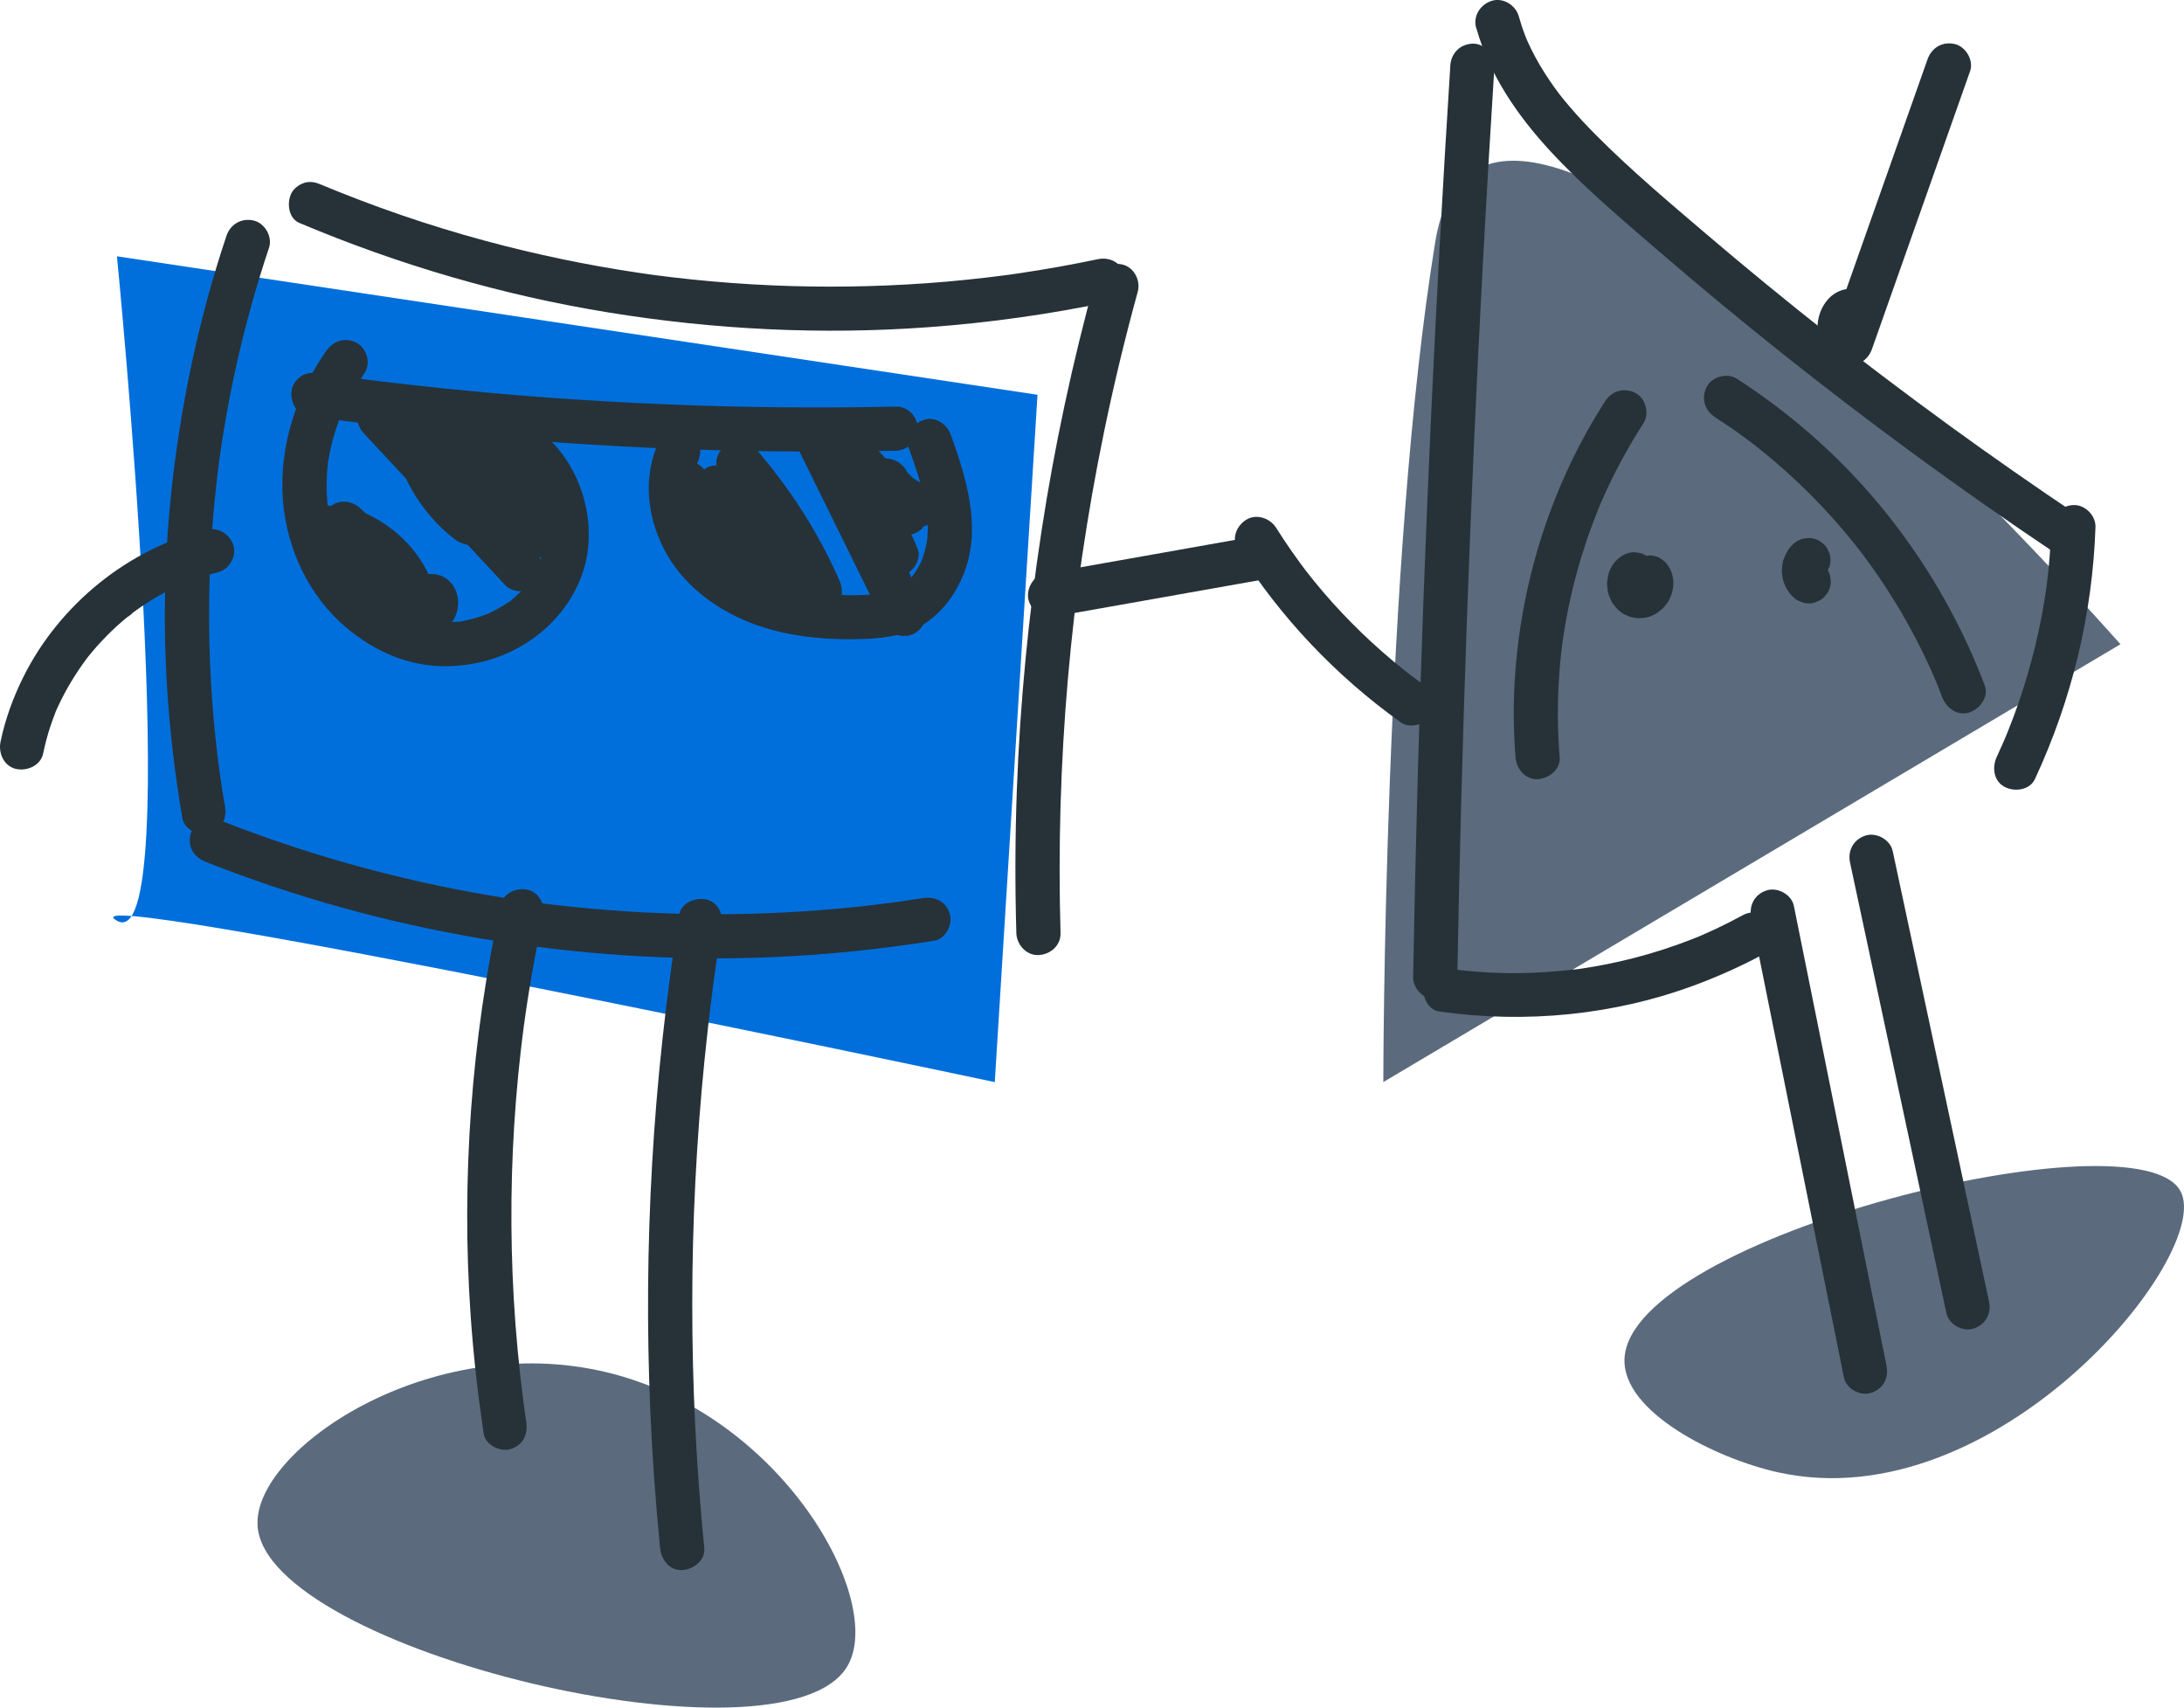
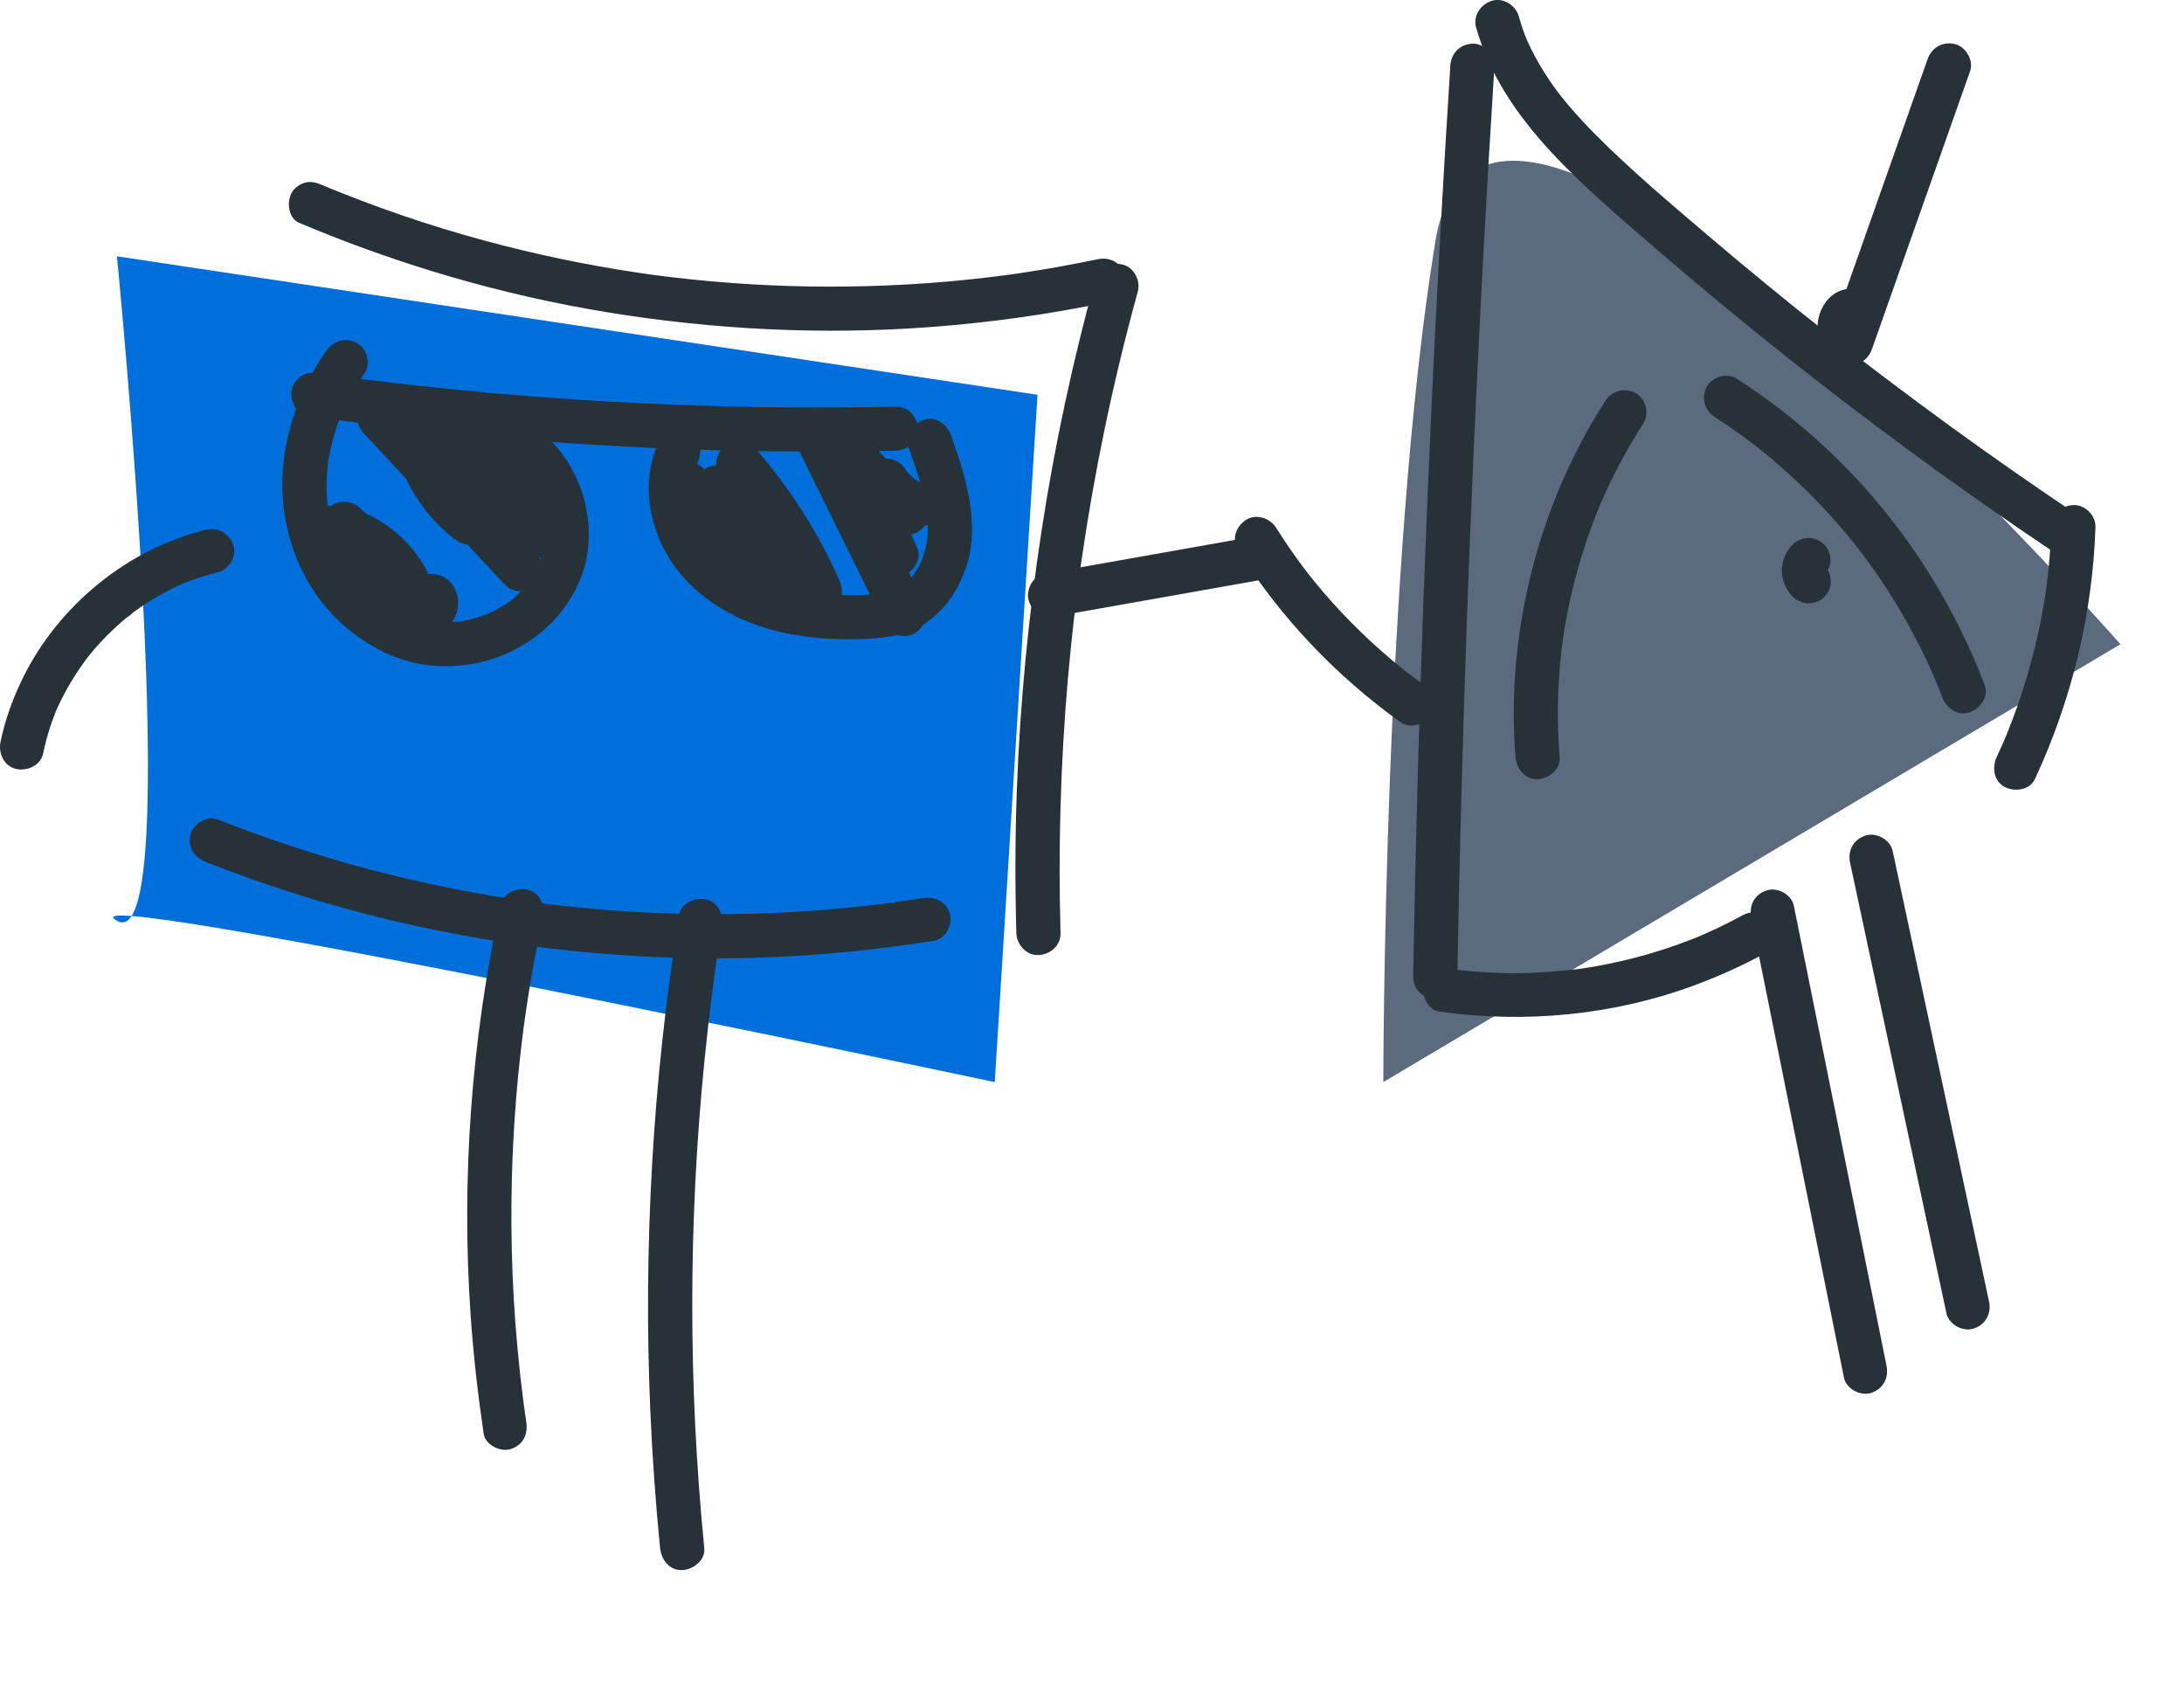
<svg xmlns="http://www.w3.org/2000/svg" width="550" height="430" viewBox="0 0 550 430" fill="none">
  <g clip-path="url(#clip0_202_1456)">
    <path d="M29.449 64.54L261.277 99.41L250.515 272.492C250.515 272.492 11.875 221.837 29.449 231.857C47.022 241.866 29.449 64.54 29.449 64.54Z" fill="#006FDC" />
    <path d="M361.443 60.908C348.366 141.045 348.366 272.481 348.366 272.481L533.996 162.229C533.996 162.229 374.52 -19.229 361.443 60.908Z" fill="#5B6B7D" />
-     <path d="M64.863 384.255C67.011 415.714 197.204 446.729 213.365 419.625C223.092 403.306 197.282 356.162 152.62 345.52C107.946 334.878 63.572 365.315 64.874 384.255H64.863Z" fill="#5B6B7D" />
-     <path d="M447.92 370.78C502.733 382.844 557.435 316.004 549.165 300.041C538.648 279.735 410.435 311.405 409.1 342.154C408.521 355.562 432.105 367.303 447.909 370.792L447.92 370.78Z" fill="#5B6B7D" />
    <path d="M82.192 88.291C74.624 99.099 70.172 112.763 71.251 126.015C72.253 138.246 77.74 150.098 87.245 158.074C91.886 161.973 97.194 165.006 103.082 166.572C108.969 168.139 114.79 168.105 120.566 166.85C132.108 164.351 142.113 156.341 146.354 145.3C151.162 132.78 146.654 116.928 136.114 108.686C134.901 107.742 133.788 107.064 132.175 107.064C130.806 107.064 129.181 107.664 128.235 108.686C126.398 110.685 125.786 114.629 128.235 116.54C129.17 117.273 130.06 118.05 130.884 118.895C131.34 119.361 131.785 119.85 132.208 120.35C132.353 120.528 132.531 120.827 132.709 120.961C131.863 120.305 132.453 120.639 132.776 121.105C133.454 122.072 134.067 123.082 134.612 124.138C134.89 124.66 135.124 125.204 135.38 125.737C135.736 126.493 134.912 124.46 135.346 125.682C135.48 126.048 135.625 126.415 135.758 126.793C136.137 127.915 136.459 129.059 136.704 130.214C136.793 130.614 137.105 131.381 136.983 131.769C137.239 130.936 136.882 130.925 136.96 131.658C137.005 132.047 137.038 132.447 137.06 132.836C137.138 134.013 137.127 135.191 137.06 136.368C137.038 136.69 137.005 137.024 136.983 137.346C136.949 137.801 136.682 138.079 137.038 137.035C136.838 137.635 136.816 138.346 136.671 138.968C136.404 140.123 136.025 141.223 135.647 142.345C135.235 143.533 136.059 141.5 135.703 142.234C135.569 142.511 135.447 142.8 135.302 143.078C135.024 143.633 134.734 144.189 134.412 144.722C134.133 145.2 133.833 145.677 133.521 146.144C133.343 146.399 133.165 146.655 132.987 146.91C132.764 147.232 132.353 147.466 133.176 146.677C132.286 147.521 131.562 148.565 130.672 149.432C130.316 149.776 129.949 150.11 129.57 150.443C129.337 150.643 129.092 150.843 128.858 151.043C128.368 151.443 128.468 151.776 128.947 150.987C128.736 151.343 128.068 151.62 127.723 151.854C127.155 152.242 126.565 152.609 125.964 152.953C124.985 153.52 123.972 154.042 122.948 154.509C122.336 154.786 122.403 155.119 123.059 154.475C122.948 154.586 122.458 154.708 122.358 154.753C121.768 154.975 121.167 155.186 120.566 155.375C119.476 155.719 118.374 156.008 117.261 156.23C117.005 156.286 115.603 156.697 115.391 156.552C115.413 156.564 116.827 156.397 115.736 156.497C115.358 156.53 114.979 156.575 114.601 156.597C113.466 156.675 112.331 156.697 111.195 156.664C110.628 156.641 110.06 156.608 109.493 156.552C109.314 156.541 108.658 156.564 108.547 156.452L109.281 156.541C109.036 156.508 108.78 156.464 108.535 156.419C107.378 156.208 106.232 155.93 105.107 155.597C104.54 155.431 103.972 155.242 103.416 155.042C103.104 154.931 102.804 154.808 102.492 154.697C101.424 154.297 103.471 155.175 102.358 154.642C100.144 153.575 98.029 152.409 96.048 150.954C95.759 150.743 94.969 150.332 96.07 150.987C95.859 150.865 95.636 150.643 95.447 150.487C94.991 150.11 94.534 149.721 94.089 149.321C93.154 148.477 92.253 147.588 91.407 146.655C90.962 146.166 90.517 145.655 90.094 145.144C90.005 145.044 89.66 144.533 89.593 144.522C89.871 144.566 90.183 145.322 89.727 144.7C88.936 143.611 88.18 142.522 87.478 141.378C86.855 140.345 86.276 139.29 85.742 138.212C85.475 137.668 85.23 137.124 84.974 136.579C84.618 135.813 85.464 137.857 84.996 136.613C84.852 136.235 84.707 135.868 84.562 135.491C83.672 133.058 83.026 130.559 82.615 128.004C82.559 127.681 82.336 126.659 82.581 127.881C82.492 127.437 82.47 126.959 82.437 126.504C82.37 125.737 82.314 124.971 82.281 124.204C82.214 122.594 82.236 120.983 82.336 119.372C82.392 118.528 82.481 117.684 82.559 116.839C82.581 116.573 82.615 115.751 82.537 116.939C82.559 116.495 82.681 116.006 82.748 115.573C83.015 113.973 83.371 112.385 83.783 110.819C84.195 109.252 84.696 107.697 85.252 106.164C85.519 105.431 85.798 104.709 86.098 103.998C85.664 105.076 86.065 104.098 86.176 103.831C86.365 103.409 86.566 102.987 86.766 102.565C88.202 99.543 89.893 96.666 91.819 93.934C93.488 91.545 92.331 87.657 89.827 86.335C86.978 84.836 83.995 85.78 82.214 88.324L82.192 88.291Z" fill="#263238" />
    <path d="M77.406 104.753C96.749 107.442 116.17 109.563 135.636 111.052C154.79 112.507 173.999 113.374 193.209 113.629C204.005 113.774 214.8 113.729 225.596 113.496C228.501 113.429 231.294 110.985 231.161 107.942C231.027 104.898 228.712 102.321 225.596 102.387C206.564 102.798 187.533 102.621 168.513 101.854C149.492 101.088 130.505 99.732 111.574 97.788C106.209 97.233 100.834 96.633 95.48 95.989C92.843 95.667 90.216 95.344 87.579 95C86.31 94.834 85.041 94.667 83.772 94.5C84.017 94.534 84.752 94.634 83.616 94.478C83.249 94.434 82.893 94.378 82.526 94.334C81.802 94.234 81.079 94.134 80.355 94.034C78.808 93.823 77.473 93.767 76.07 94.589C74.913 95.267 73.811 96.589 73.511 97.911C72.91 100.521 74.312 104.32 77.395 104.742L77.406 104.753Z" fill="#263238" />
    <path d="M166.086 110.785C161.924 119.705 162.759 129.525 167.177 138.201C171.595 146.877 179.742 153.164 188.891 156.786C197.95 160.374 208.134 161.251 217.805 160.896C223.337 160.685 229.169 159.796 233.732 156.441C237.972 153.32 240.832 149.21 242.747 144.355C247.243 132.925 243.403 120.594 239.497 109.608C238.529 106.875 235.657 104.753 232.652 105.731C229.948 106.609 227.722 109.63 228.768 112.563C230.404 117.162 232.04 121.783 232.997 126.571C233.12 127.159 233.231 127.759 233.32 128.359C233.342 128.515 233.498 129.592 233.409 128.903C233.331 128.281 233.431 129.126 233.431 129.192C233.554 130.481 233.643 131.78 233.643 133.069C233.643 134.002 233.576 134.913 233.509 135.846C233.465 136.335 233.197 136.49 233.565 135.568C233.498 135.735 233.498 135.979 233.465 136.168C233.376 136.702 233.264 137.224 233.142 137.746C232.941 138.601 232.708 139.434 232.418 140.267C232.363 140.434 231.862 141.867 232.129 141.101C232.374 140.412 232.162 141.034 232.096 141.178C231.951 141.478 231.817 141.778 231.662 142.078C231.272 142.845 230.838 143.589 230.359 144.3C230.248 144.466 229.347 145.577 229.87 145.011C230.393 144.444 229.814 145.055 229.681 145.2C229.514 145.4 229.335 145.588 229.157 145.777C228.846 146.11 228.523 146.421 228.178 146.733C228.033 146.866 227.878 146.977 227.733 147.11C227.187 147.632 228.568 146.544 227.933 146.966C227.165 147.477 226.408 147.977 225.574 148.388C225.407 148.465 224.539 148.81 225.151 148.588C225.763 148.365 224.95 148.643 224.895 148.654C224.338 148.821 223.793 148.999 223.237 149.143C222.68 149.287 222.101 149.387 221.534 149.499C221.456 149.51 220.632 149.643 221.289 149.543C222.023 149.432 220.521 149.621 220.543 149.621C216.203 150.021 211.751 149.932 207.399 149.587C206.409 149.51 205.418 149.41 204.428 149.299C204.249 149.276 203.27 149.143 204.027 149.254C204.739 149.354 203.971 149.254 203.86 149.221C203.259 149.121 202.658 149.032 202.057 148.921C199.976 148.554 197.906 148.066 195.869 147.466C194.856 147.166 193.866 146.833 192.875 146.477C192.452 146.322 192.029 146.155 191.617 145.988C190.649 145.611 191.528 145.944 191.706 146.022C191.439 145.899 191.161 145.777 190.883 145.655C188.98 144.777 187.143 143.744 185.407 142.578C184.973 142.278 184.55 141.967 184.116 141.667C183.426 141.189 184.873 142.3 184.272 141.789C184.116 141.656 183.96 141.545 183.816 141.412C183.048 140.778 182.313 140.101 181.612 139.39C181 138.768 180.421 138.123 179.865 137.468C179.787 137.379 179.408 136.846 179.353 136.846C179.386 136.846 179.965 137.69 179.609 137.179C179.297 136.746 178.985 136.313 178.685 135.868C178.095 134.98 177.539 134.069 177.038 133.125C176.815 132.714 176.604 132.303 176.403 131.88C176.337 131.736 176.092 131.347 176.069 131.158C176.103 131.469 176.437 132.069 176.17 131.392C175.402 129.425 174.856 127.426 174.489 125.349C174.456 125.138 174.489 124.593 174.489 125.315C174.467 126.215 174.489 125.104 174.467 124.893C174.422 124.382 174.4 123.86 174.389 123.349C174.367 122.36 174.656 121.238 174.534 120.272C174.534 120.272 174.344 121.416 174.467 120.794C174.511 120.539 174.556 120.283 174.6 120.039C174.701 119.539 174.812 119.039 174.957 118.539C175.101 118.039 175.246 117.55 175.424 117.062C175.491 116.873 175.558 116.695 175.624 116.517C176.092 115.251 175.112 117.628 175.691 116.406C176.915 113.774 176.515 110.297 173.699 108.808C171.239 107.508 167.4 107.986 166.086 110.796V110.785Z" fill="#263238" />
    <path d="M76.148 134.247C80.478 145.333 90.45 154.164 102.47 155.864C104.863 156.197 107.512 155.664 108.758 153.309C109.916 151.12 109.693 148.377 107.89 146.577C102.058 140.767 96.215 134.958 90.383 129.148L84.974 138.434C85.43 138.568 85.876 138.712 86.321 138.868C86.477 138.923 87.779 139.401 86.978 139.101C86.176 138.801 87.634 139.412 87.779 139.479C88.146 139.656 88.502 139.845 88.858 140.034C89.571 140.423 90.261 140.845 90.928 141.289C91.218 141.489 91.696 141.711 91.919 141.989C91.329 141.523 91.273 141.478 91.752 141.856C91.908 141.978 92.064 142.111 92.219 142.245C93.51 143.333 94.668 144.544 95.748 145.844C96.616 146.888 95.102 144.877 95.859 145.999C96.082 146.333 96.315 146.655 96.538 146.999C97.05 147.788 97.506 148.61 97.94 149.443L106.677 142.711C101.335 137.779 95.992 132.858 90.65 127.926C88.513 125.948 84.863 125.66 82.782 127.926C80.7 130.192 80.767 133.402 82.782 135.78C85.731 139.268 88.68 142.745 91.63 146.233C93.076 147.943 94.523 149.643 95.97 151.354C97.417 153.064 98.686 154.797 100.244 156.297C102.203 158.197 104.729 159.718 107.545 159.707C110.361 159.696 112.887 158.408 114.267 155.997C116.994 151.254 114.545 144.566 108.524 144.533C105.608 144.522 102.826 147.099 102.96 150.087C103.093 153.076 105.408 155.63 108.524 155.642C106.955 155.642 105.731 154.675 104.974 153.375C104.473 152.342 104.295 152.054 104.44 152.509C104.507 152.776 104.495 152.642 104.395 152.098C104.34 151.543 104.317 151.409 104.317 151.698C104.317 152.153 104.351 151.854 104.451 150.809C104.262 151.509 104.74 150.232 104.774 150.176C104.406 150.798 105.185 149.687 105.23 149.643C105.786 149.099 106.554 148.743 107.311 148.654C107.5 148.632 108.68 148.788 108.235 148.665C107.678 148.521 109.081 149.243 108.291 148.643C108.636 148.91 108.88 149.188 108.413 148.732C108.157 148.477 107.89 148.232 107.645 147.977C107.155 147.455 106.71 146.91 106.243 146.366C105.208 145.133 104.162 143.911 103.126 142.678C98.964 137.757 94.802 132.847 90.639 127.926L82.77 135.78C88.113 140.712 93.455 145.633 98.797 150.565C100.845 152.453 103.872 152.72 106.109 150.998C108.346 149.276 108.814 146.333 107.545 143.833C103.572 136.057 96.282 130.214 87.946 127.715C82.57 126.093 78.653 133.136 82.537 137.001C88.369 142.811 94.212 148.621 100.044 154.431L105.453 145.144C104.284 144.977 103.115 144.755 101.98 144.433C101.413 144.278 100.845 144.1 100.288 143.911C100.044 143.822 99.788 143.733 99.543 143.644C98.753 143.344 99.187 143.333 99.598 143.689C99.22 143.356 98.441 143.156 97.996 142.933C97.473 142.667 96.95 142.378 96.438 142.078C95.926 141.778 95.425 141.456 94.935 141.123C94.713 140.978 94.501 140.823 94.29 140.667C94.178 140.59 94.078 140.512 93.967 140.434C93.644 140.19 93.755 140.278 94.312 140.701C94.134 140.345 93.41 139.956 93.099 139.69C92.654 139.301 92.219 138.89 91.808 138.479C91.396 138.068 90.984 137.635 90.595 137.19C90.372 136.946 90.161 136.69 89.949 136.446C89.849 136.324 89.315 135.613 89.771 136.235C90.272 136.913 89.604 135.991 89.504 135.846C89.348 135.635 89.203 135.413 89.059 135.191C88.736 134.702 88.424 134.191 88.124 133.68C87.823 133.169 87.556 132.647 87.289 132.114C87.178 131.88 87.067 131.636 86.955 131.403C86.376 130.17 87.4 132.536 86.911 131.269C85.853 128.57 83.127 126.404 80.066 127.393C77.439 128.237 75.047 131.325 76.182 134.224L76.148 134.247Z" fill="#263238" />
    <path d="M91.529 109.019C103.405 121.772 115.291 134.524 127.166 147.277C129.058 149.31 132.364 149.332 134.478 147.71C136.593 146.088 137.428 142.889 135.914 140.545C128.302 128.803 119.275 117.973 109.014 108.43C106.977 106.531 103.939 106.275 101.702 107.997C99.643 109.586 98.708 112.863 100.266 115.162C104.651 121.605 109.025 128.059 113.41 134.502L122.147 127.77C120.31 126.348 118.608 124.771 117.061 123.038C116.671 122.605 116.304 122.16 115.937 121.716C115.547 121.238 115.747 121.45 116.003 121.816C115.836 121.583 115.658 121.35 115.491 121.116C114.768 120.117 114.1 119.083 113.488 118.017C112.909 117.017 112.364 115.984 111.874 114.94C111.752 114.673 111.641 114.407 111.518 114.151C111.184 113.418 111.841 115.029 111.574 114.273C111.385 113.729 111.162 113.196 110.973 112.64C110.194 110.374 109.648 108.053 109.303 105.675L101.134 111.952C103.227 112.929 105.274 114.007 107.244 115.195C108.302 115.829 109.337 116.495 110.35 117.195C110.862 117.539 111.362 117.895 111.863 118.261C111.986 118.35 113.321 119.35 112.776 118.939C112.23 118.528 113.533 119.55 113.655 119.65C114.134 120.039 114.601 120.439 115.068 120.839C115.937 121.594 116.794 122.372 117.617 123.171C119.331 124.827 120.945 126.582 122.47 128.426L130.338 120.572C126.487 116.817 122.625 113.074 118.775 109.319L110.906 117.173C115.458 121.594 120.021 126.026 124.573 130.447C126.565 132.38 129.682 132.569 131.885 130.881C134.089 129.192 134.656 126.182 133.321 123.716C130.939 119.317 128.557 114.918 126.176 110.519C124.862 108.086 121.679 107.208 119.231 108.242C116.949 109.208 114.935 112.241 116.014 114.796C118.708 121.205 122.214 126.959 126.832 132.18C128.391 133.947 131.607 134.313 133.577 133.047C135.547 131.78 137.049 129.103 136.137 126.771C133.688 120.528 131.24 114.273 128.791 108.03L118.619 112.307C122.358 120.816 126.087 129.325 129.826 137.835L139.431 132.225C137.45 127.77 135.48 123.305 133.499 118.85C132.319 116.184 128.212 115.362 125.886 116.862C123.126 118.639 122.625 121.605 123.894 124.46C125.875 128.914 127.845 133.38 129.826 137.835C131.006 140.501 135.113 141.323 137.439 139.823C140.21 138.035 140.689 135.08 139.431 132.225C135.692 123.716 131.963 115.207 128.224 106.697C127.111 104.176 123.571 103.465 121.279 104.42C118.986 105.376 117.038 108.386 118.062 110.974C120.511 117.217 122.959 123.471 125.408 129.714L134.712 124.316C134.234 123.782 133.766 123.238 133.31 122.683C133.109 122.438 132.909 122.183 132.709 121.938C132.175 121.283 133.187 122.616 132.709 121.927C131.885 120.75 131.039 119.594 130.271 118.372C129.548 117.228 128.869 116.051 128.235 114.851C127.934 114.285 127.645 113.718 127.378 113.14C127.2 112.785 127.033 112.418 126.877 112.052C126.777 111.841 126.332 110.796 126.766 111.841L116.593 116.117C118.975 120.516 121.357 124.915 123.738 129.314C126.654 127.07 129.57 124.827 132.475 122.583C127.923 118.161 123.36 113.729 118.808 109.308C116.716 107.275 112.987 107.075 110.939 109.308C108.892 111.541 108.714 114.995 110.939 117.162C114.79 120.916 118.652 124.66 122.503 128.415C124.584 130.447 128.324 130.647 130.372 128.415C132.564 126.026 132.364 122.96 130.372 120.561C123.994 112.885 115.825 106.575 106.777 102.354C104.696 101.376 102.492 101.321 100.6 102.787C98.708 104.254 98.274 106.331 98.608 108.63C100.099 119.095 105.953 129.148 114.312 135.635C116.526 137.357 119.242 137.901 121.624 136.068C123.683 134.48 124.618 131.203 123.059 128.903C118.674 122.46 114.301 116.006 109.916 109.563L101.179 116.295C106.076 120.85 110.695 125.682 115.002 130.792C116.059 132.058 117.105 133.336 118.129 134.624C118.385 134.946 118.641 135.269 118.897 135.602C118.407 134.98 118.841 135.524 119.086 135.846C119.587 136.502 120.077 137.157 120.566 137.824C122.581 140.545 124.495 143.322 126.332 146.166L135.068 139.434C123.193 126.682 111.307 113.929 99.431 101.176C97.439 99.044 93.544 99.021 91.563 101.176C89.459 103.465 89.448 106.753 91.563 109.03L91.529 109.019Z" fill="#263238" />
    <path d="M167.644 123.127C170.794 134.224 177.505 143.633 186.609 150.643C188.468 152.076 191.84 151.42 193.354 149.776C195.123 147.855 195.357 145.355 194.222 143.045C192.096 138.69 189.959 134.324 187.833 129.97L178.229 135.58C183.56 142.956 189.625 149.732 196.548 155.653C198.373 157.208 201.122 157.919 203.292 156.519C205.196 155.297 206.798 152.553 205.852 150.243C201.033 138.512 196.214 126.771 191.395 115.04L182.091 120.439C183.159 121.661 184.205 122.905 185.229 124.171C185.429 124.427 185.641 124.682 185.841 124.938C185.83 124.915 186.721 126.06 186.309 125.526C185.897 124.993 186.687 126.026 186.765 126.126C187.01 126.448 187.255 126.771 187.5 127.104C189.392 129.648 191.172 132.269 192.864 134.946C196.247 140.312 199.208 145.922 201.757 151.72L210.493 144.989C206.954 141.867 203.626 138.534 200.543 134.969C199.798 134.113 199.074 133.236 198.351 132.358C197.939 131.858 197.538 131.347 197.138 130.836C197.728 131.603 197.015 130.67 196.826 130.414C195.368 128.459 193.977 126.459 192.664 124.416C191.083 121.972 187.655 120.75 185.051 122.427C182.447 124.104 181.556 127.293 183.059 130.025C186.142 135.657 189.214 141.278 192.296 146.91L199.909 139.312C201 140.134 199.464 138.945 199.275 138.79C198.874 138.457 198.473 138.123 198.084 137.768C197.238 137.024 196.425 136.257 195.635 135.468C194.155 133.991 192.764 132.425 191.473 130.77C192.285 131.814 191.284 130.492 191.128 130.281C190.816 129.859 190.527 129.425 190.226 128.992C189.636 128.126 189.08 127.248 188.546 126.348C188.012 125.449 187.511 124.538 187.032 123.605C186.754 123.071 186.498 122.538 186.242 121.994C186.131 121.772 185.352 119.972 185.897 121.272L176.593 126.671C181.467 130.914 186.342 135.157 191.217 139.401C193.409 141.312 196.96 141.711 199.085 139.401C201.011 137.313 201.423 133.58 199.085 131.547C194.211 127.304 189.336 123.06 184.461 118.817C182.658 117.239 179.876 116.562 177.717 117.95C175.825 119.161 174.189 121.927 175.157 124.227C179.331 134.135 185.719 142.378 194.289 148.888C196.158 150.309 199.52 149.665 201.033 148.021C202.747 146.155 203.125 143.533 201.901 141.289C198.818 135.657 195.747 130.036 192.664 124.404L183.059 130.014C188.512 138.457 195.079 146.199 202.625 152.853C204.717 154.697 207.655 155.042 209.937 153.287C212.218 151.531 212.508 148.699 211.372 146.122C206.019 133.913 198.729 122.66 189.981 112.607C188.434 110.83 185.196 110.474 183.237 111.741C181.278 113.007 179.731 115.706 180.677 118.017C185.496 129.748 190.315 141.489 195.134 153.22C198.24 151.42 201.334 149.621 204.439 147.821C201.233 145.077 198.173 142.156 195.313 139.057C193.91 137.535 192.541 135.979 191.228 134.38C190.916 133.991 190.605 133.613 190.293 133.225C190.115 133.002 189.347 132.025 189.937 132.78C189.225 131.858 188.546 130.925 187.867 129.992C186.164 127.637 182.948 126.271 180.254 128.004C177.561 129.737 176.893 132.802 178.262 135.602C180.388 139.956 182.525 144.322 184.65 148.677L192.263 141.078C193.354 141.923 191.84 140.712 191.662 140.556C191.206 140.179 190.761 139.779 190.326 139.39C189.447 138.59 188.613 137.757 187.8 136.89C186.988 136.024 186.231 135.124 185.474 134.213C185.084 133.724 185.107 133.747 185.53 134.291C185.352 134.058 185.174 133.813 184.995 133.58C184.65 133.102 184.305 132.614 183.983 132.125C182.658 130.159 181.49 128.092 180.488 125.948C180.377 125.715 179.631 123.927 180.154 125.249C179.931 124.704 179.72 124.149 179.509 123.593C179.097 122.483 178.741 121.35 178.418 120.216C177.628 117.428 174.445 115.407 171.573 116.34C168.702 117.273 166.832 120.172 167.689 123.171L167.644 123.127Z" fill="#263238" />
    <path d="M201.233 113.496C208.445 128.137 215.646 142.778 222.858 157.419C224.149 160.029 228.067 160.951 230.471 159.407C233.209 157.641 233.765 154.642 232.463 151.809C227.098 140.145 221.734 128.481 216.37 116.817L207.633 123.549C209.147 124.893 210.582 126.315 211.94 127.815C212.563 128.503 213.164 129.214 213.754 129.936C214.01 130.247 214.611 131.058 214.032 130.281C214.355 130.714 214.678 131.158 214.99 131.603C216.114 133.191 217.149 134.835 218.095 136.535C218.551 137.346 218.985 138.179 219.386 139.012C219.586 139.434 219.786 139.856 219.987 140.278C220.12 140.556 220.243 140.845 220.365 141.134C220.109 140.523 220.109 140.512 220.343 141.101L230.515 136.824C228.089 133.025 225.93 129.048 224.082 124.926C223.882 124.471 223.682 124.004 223.481 123.549C223.938 124.627 223.27 123.005 223.181 122.794C222.78 121.783 222.402 120.772 222.035 119.75C221.255 117.55 220.565 115.307 219.942 113.051L210.638 118.45C215.201 123.349 219.764 128.259 224.327 133.158C226.219 135.191 229.525 135.213 231.639 133.591C233.754 131.969 234.533 128.814 233.075 126.426C231.406 123.682 229.725 120.95 228.056 118.206L218.451 123.816C221.111 128.004 224.962 130.97 229.647 132.547C232.407 133.48 235.846 131.481 236.492 128.67C237.193 125.593 235.557 122.838 232.608 121.838C232.407 121.772 232.207 121.705 232.007 121.627C231.628 121.483 231.739 121.527 232.352 121.783C232.251 121.827 231.695 121.461 231.584 121.405C231.205 121.205 230.838 120.983 230.482 120.75C230.337 120.661 229.413 119.917 230.014 120.439C230.615 120.961 229.625 120.061 229.603 120.05C229.347 119.805 229.091 119.55 228.857 119.294C228.445 118.839 228.289 118.75 228.779 119.272C228.501 118.972 228.278 118.561 228.067 118.217C226.509 115.762 223.036 114.562 220.454 116.229C217.872 117.895 216.837 121.172 218.462 123.827C220.087 126.482 221.812 129.303 223.481 132.047C226.397 129.803 229.313 127.559 232.218 125.315C227.655 120.416 223.092 115.506 218.529 110.608C214.678 106.475 207.811 110.796 209.224 116.006C211.762 125.326 215.713 134.302 220.91 142.434C222.413 144.777 225.262 145.799 227.855 144.711C230.159 143.744 232.129 140.723 231.072 138.157C227.566 129.603 222.424 121.905 215.49 115.718C213.409 113.862 210.449 113.54 208.178 115.284C205.908 117.028 205.574 119.894 206.743 122.449C212.107 134.113 217.471 145.777 222.836 157.441L232.441 151.831C225.229 137.19 218.028 122.549 210.816 107.908C209.525 105.298 205.607 104.376 203.203 105.92C200.521 107.642 199.831 110.719 201.211 113.518L201.233 113.496Z" fill="#263238" />
-     <path d="M57.017 59.431C50.84 77.871 46.599 96.855 44.062 116.129C41.58 134.969 40.901 154.053 42.07 173.026C42.749 184.079 44.051 195.099 45.92 206.008C46.41 208.885 50.105 210.751 52.765 209.885C55.87 208.885 57.172 206.13 56.649 203.053C56.26 200.764 55.893 198.465 55.559 196.177C55.47 195.577 55.381 194.988 55.303 194.388C55.258 194.055 55.091 192.855 55.225 193.822C55.058 192.544 54.891 191.267 54.735 189.978C54.179 185.368 53.745 180.747 53.411 176.115C52.743 166.761 52.52 157.386 52.732 148.01C52.943 138.634 53.622 129.103 54.746 119.705C54.88 118.595 55.013 117.484 55.158 116.373C55.191 116.117 55.225 115.862 55.258 115.606C55.247 115.706 55.136 116.462 55.236 115.806C55.336 115.151 55.425 114.44 55.525 113.762C55.859 111.463 56.215 109.175 56.605 106.875C57.395 102.21 58.297 97.566 59.309 92.945C61.569 82.614 64.396 72.405 67.757 62.363C68.68 59.608 66.688 56.176 63.873 55.532C60.801 54.832 58.018 56.453 57.028 59.408L57.017 59.431Z" fill="#263238" />
    <path d="M75.403 56.142C100.333 66.662 126.354 74.294 153.087 78.659C179.798 83.014 206.965 84.369 233.954 82.381C249.224 81.259 264.427 79.126 279.407 75.982C282.257 75.382 284.182 71.883 283.292 69.151C282.312 66.14 279.508 64.629 276.447 65.274C269.936 66.64 263.381 67.818 256.792 68.795C256.046 68.906 255.312 69.006 254.566 69.117C254.154 69.173 253.743 69.228 253.331 69.284C252.229 69.439 253.108 69.317 253.331 69.284C251.595 69.517 249.87 69.728 248.133 69.928C244.906 70.306 241.678 70.628 238.451 70.917C225.351 72.05 212.185 72.416 199.041 72.028C192.385 71.828 185.73 71.428 179.108 70.839C175.869 70.55 172.642 70.217 169.425 69.839C167.856 69.65 166.287 69.451 164.717 69.251C164.929 69.284 165.808 69.395 164.717 69.251C164.228 69.184 163.727 69.117 163.237 69.04C162.414 68.928 161.59 68.806 160.766 68.684C147.756 66.751 134.868 64.063 122.169 60.63C115.102 58.72 108.101 56.576 101.168 54.199C97.628 52.988 94.1 51.71 90.606 50.377C88.892 49.722 87.189 49.055 85.486 48.378C84.64 48.033 83.783 47.689 82.937 47.344C82.626 47.222 82.325 47.089 82.014 46.967C81.825 46.889 79.921 46.089 81.045 46.567C79.61 45.956 78.341 45.578 76.76 46.011C75.469 46.367 74.067 47.367 73.433 48.566C72.175 50.944 72.565 54.954 75.425 56.165L75.403 56.142Z" fill="#263238" />
    <path d="M275.79 70.495C270.081 91.234 265.573 112.296 262.312 133.558C259.007 155.131 256.881 176.892 256.08 198.698C255.635 210.773 255.601 222.87 255.946 234.945C256.024 237.845 258.45 240.633 261.511 240.5C264.572 240.366 267.165 238.056 267.076 234.945C266.464 213.628 267.076 192.266 268.923 171.016C269.391 165.706 269.925 160.396 270.537 155.097C270.849 152.453 271.171 149.798 271.516 147.155C271.561 146.799 271.606 146.455 271.661 146.099C271.683 145.922 271.806 145.011 271.672 145.988C271.761 145.377 271.839 144.755 271.928 144.144C272.117 142.822 272.296 141.5 272.496 140.19C274.043 129.637 275.89 119.128 278.05 108.686C280.487 96.844 283.325 85.091 286.53 73.439C287.298 70.639 285.573 67.273 282.646 66.607C279.719 65.94 276.625 67.484 275.801 70.484L275.79 70.495Z" fill="#263238" />
    <path d="M232.307 226.158C230.883 226.381 229.469 226.603 228.044 226.814C227.288 226.925 226.542 227.036 225.785 227.136C225.451 227.18 225.117 227.225 224.784 227.28C223.548 227.447 225.607 227.18 224.249 227.347C221.4 227.714 218.54 228.058 215.68 228.358C209.703 228.98 203.715 229.447 197.716 229.758C185.886 230.369 174.033 230.358 162.202 229.758C156.292 229.447 150.382 228.991 144.495 228.391C141.546 228.091 138.607 227.747 135.669 227.369C135.335 227.325 135.001 227.28 134.668 227.236C135.792 227.38 134.668 227.236 134.389 227.192C133.722 227.103 133.054 227.003 132.375 226.914C130.783 226.681 129.192 226.447 127.611 226.192C115.914 224.348 104.306 221.904 92.865 218.871C79.944 215.45 67.234 211.251 54.802 206.341C52.086 205.263 48.569 207.518 47.957 210.218C47.223 213.417 48.937 215.905 51.842 217.05C74.178 225.881 97.45 232.346 121.145 236.334C145.174 240.366 169.581 242.033 193.932 241.044C207.789 240.489 221.6 239.056 235.29 236.878C238.172 236.423 240.031 232.679 239.174 230.046C238.161 226.925 235.423 225.681 232.329 226.17L232.307 226.158Z" fill="#263238" />
    <path d="M126.031 227.936C118.719 261.85 116.115 296.787 118.53 331.39C119.22 341.298 120.344 351.174 121.802 361.005C122.225 363.893 126.031 365.726 128.646 364.882C131.807 363.86 132.987 361.138 132.531 358.05C132.375 356.995 132.219 355.939 132.074 354.873C131.996 354.34 131.93 353.818 131.852 353.285C132.019 354.484 131.785 352.74 131.774 352.64C131.496 350.519 131.24 348.397 131.006 346.275C130.539 342.032 130.138 337.766 129.815 333.511C129.181 325.169 128.847 316.793 128.791 308.428C128.736 300.064 128.969 291.688 129.492 283.334C129.759 279.068 130.104 274.803 130.516 270.559C130.705 268.604 130.917 266.66 131.14 264.716C131.262 263.65 131.384 262.594 131.518 261.528C131.585 260.995 131.651 260.473 131.718 259.94C131.74 259.74 132.019 257.618 131.863 258.773C133.121 249.42 134.768 240.122 136.76 230.891C137.372 228.058 135.914 224.748 132.876 224.059C130.071 223.426 126.688 224.903 126.031 227.936Z" fill="#263238" />
    <path d="M51.919 133.38C32.22 138.179 14.958 152.298 5.932 170.371C3.328 175.581 1.313 181.091 0.134 186.79C-0.456 189.623 0.957 192.922 4.018 193.622C6.8 194.255 10.228 192.789 10.863 189.745C11.341 187.456 11.931 185.19 12.665 182.969C13.022 181.891 13.411 180.825 13.823 179.769C13.968 179.414 14.48 177.87 14.023 179.247C14.213 178.692 14.513 178.136 14.758 177.603C16.706 173.415 19.121 169.494 21.87 165.784C22.504 164.928 21.825 165.917 21.736 165.95C21.847 165.906 22.126 165.45 22.237 165.317C22.571 164.895 22.916 164.484 23.261 164.073C24.04 163.151 24.841 162.251 25.665 161.374C27.267 159.663 28.959 158.041 30.729 156.508C31.129 156.153 31.541 155.808 31.953 155.475C32.276 155.208 33.166 154.731 33.367 154.342C33.311 154.442 32.354 155.097 33.2 154.475C33.411 154.32 33.634 154.153 33.845 153.998C34.379 153.598 34.925 153.22 35.481 152.842C37.351 151.554 39.298 150.365 41.291 149.288C42.404 148.688 43.539 148.11 44.685 147.577C44.93 147.466 45.175 147.355 45.409 147.244C45.564 147.177 46.822 146.599 46.032 146.966C45.309 147.299 46.11 146.933 46.288 146.866C46.599 146.744 46.911 146.621 47.223 146.499C49.716 145.533 52.276 144.744 54.88 144.111C57.707 143.422 59.677 140.079 58.764 137.279C57.852 134.48 54.947 132.658 51.919 133.402V133.38Z" fill="#263238" />
    <path d="M171.017 230.38C167.733 251.131 165.43 272.037 164.228 293.01C163.026 313.983 162.881 334.389 163.76 355.062C164.261 366.67 165.085 378.257 166.231 389.82C166.52 392.709 168.59 395.519 171.796 395.375C174.567 395.253 177.672 392.92 177.36 389.82C175.335 369.403 174.322 348.897 174.333 328.39C174.333 307.884 175.368 287.367 177.416 266.96C177.995 261.184 178.652 255.407 179.397 249.653C179.486 248.931 179.586 248.209 179.675 247.498C179.675 247.465 179.798 246.565 179.72 247.154C179.642 247.742 179.842 246.232 179.842 246.276C180.032 244.932 180.221 243.577 180.41 242.233C180.833 239.267 181.289 236.312 181.757 233.346C182.224 230.38 181.022 227.236 177.872 226.514C175.201 225.903 171.517 227.325 171.028 230.391L171.017 230.38Z" fill="#263238" />
    <path d="M265.929 155.186L318.35 145.888C321.221 145.377 323.102 141.723 322.234 139.057C321.232 135.98 318.472 134.635 315.389 135.18C297.916 138.279 280.442 141.378 262.969 144.478C260.098 144.989 258.217 148.643 259.085 151.309C260.086 154.386 262.847 155.73 265.929 155.186Z" fill="#263238" />
    <path d="M311.761 138.523C322.479 155.53 336.424 170.205 352.773 181.913C355.144 183.613 359.073 182.402 360.386 179.925C361.9 177.059 360.92 174.137 358.394 172.327C357.37 171.593 356.346 170.849 355.344 170.083C355.088 169.894 354.843 169.705 354.587 169.505C355.021 169.849 355.088 169.894 354.777 169.649C354.343 169.305 353.909 168.972 353.474 168.627C351.627 167.15 349.802 165.639 348.032 164.073C344.537 161.007 341.187 157.763 337.993 154.386C334.799 151.009 331.772 147.466 328.912 143.789C329.691 144.789 328.477 143.211 328.344 143.033C328.055 142.656 327.776 142.278 327.498 141.9C326.752 140.889 326.018 139.856 325.294 138.823C323.937 136.879 322.634 134.913 321.377 132.914C319.83 130.459 316.346 129.259 313.764 130.925C311.182 132.591 310.114 135.891 311.772 138.523H311.761Z" fill="#263238" />
    <path d="M365.238 16.563C363.335 46.389 361.699 76.227 360.33 106.075C358.961 135.924 357.86 165.795 357.025 195.666C356.557 212.451 356.168 229.224 355.867 246.009C355.812 248.92 358.461 251.697 361.432 251.564C364.404 251.43 366.941 249.12 366.997 246.009C367.531 216.128 368.332 186.257 369.401 156.386C370.469 126.526 371.805 96.666 373.407 66.829C374.309 50.066 375.288 33.303 376.357 16.552C376.546 13.641 373.663 10.864 370.792 10.997C367.62 11.142 365.428 13.441 365.227 16.552L365.238 16.563Z" fill="#263238" />
    <path d="M392.762 190.656C392.294 184.757 392.194 178.825 392.484 172.915C392.628 170.038 392.851 167.172 393.174 164.306C393.251 163.595 393.341 162.873 393.43 162.162C393.463 161.862 393.619 160.774 393.452 161.973C393.496 161.651 393.541 161.34 393.585 161.018C393.808 159.518 394.053 158.019 394.32 156.519C395.344 150.776 396.735 145.088 398.46 139.512C399.317 136.757 400.252 134.035 401.265 131.347C401.777 130.003 402.311 128.659 402.856 127.326C402.934 127.126 403.257 126.337 402.856 127.326C403.012 126.959 403.168 126.593 403.335 126.226C403.658 125.493 403.98 124.76 404.314 124.038C407.074 117.995 410.28 112.163 413.875 106.575C415.455 104.131 414.453 100.332 411.882 98.977C409.122 97.522 405.95 98.355 404.27 100.965C390.892 121.738 383.135 145.911 381.51 170.516C381.065 177.225 381.12 183.957 381.655 190.656C381.888 193.544 384.047 196.354 387.219 196.21C390.035 196.088 393.029 193.755 392.784 190.656H392.762Z" fill="#263238" />
-     <path d="M408.744 139.812C407.564 140.478 406.529 141.523 405.85 142.7C405.082 144.022 404.86 145.2 404.715 146.688C404.693 146.91 404.693 147.121 404.715 147.344C404.771 148.054 404.837 148.799 405.038 149.499C405.238 150.198 405.527 150.798 405.817 151.409C406.106 152.02 406.64 152.62 407.041 153.098C407.175 153.253 407.308 153.398 407.464 153.531C407.954 153.942 408.532 154.464 409.156 154.742C409.779 155.02 410.424 155.364 411.103 155.475C412.661 155.719 413.162 155.753 414.743 155.464C415.388 155.342 416.112 154.975 416.657 154.731C417.302 154.431 417.881 153.92 418.415 153.487C418.616 153.331 418.794 153.153 418.961 152.964C419.406 152.431 419.918 151.842 420.252 151.209C420.975 149.854 421.398 148.466 421.409 146.91C421.42 145.511 421.02 143.755 420.174 142.611C419.829 141.967 419.35 141.445 418.738 141.056C418.204 140.567 417.57 140.234 416.846 140.067C416.112 139.834 415.366 139.801 414.631 139.967C413.886 140.001 413.196 140.223 412.561 140.623L411.437 141.489C410.747 142.178 410.269 143 410.001 143.944L409.801 145.422C409.801 146.422 410.057 147.355 410.558 148.221C410.669 148.377 410.769 148.532 410.847 148.71L410.291 147.388C410.38 147.599 410.436 147.81 410.469 148.032L410.269 146.555C410.302 146.799 410.291 147.044 410.269 147.288L410.469 145.811C410.424 146.099 410.346 146.377 410.235 146.655L410.792 145.333C410.669 145.622 410.502 145.899 410.313 146.155L411.181 145.033C411.003 145.266 410.792 145.477 410.558 145.655L411.682 144.789C411.482 144.933 411.27 145.066 411.048 145.166L412.372 144.611C412.161 144.7 411.949 144.755 411.727 144.789L413.207 144.589C412.995 144.611 412.795 144.622 412.595 144.589L414.075 144.789C413.863 144.755 413.652 144.7 413.452 144.622L414.776 145.177C414.587 145.1 414.42 144.989 414.253 144.866L415.377 145.733C415.199 145.6 415.054 145.444 414.91 145.266L415.778 146.388C415.611 146.166 415.466 145.922 415.355 145.666L415.911 146.988C415.789 146.688 415.711 146.377 415.666 146.055L415.867 147.532C415.833 147.232 415.833 146.921 415.867 146.621L415.666 148.099C415.7 147.821 415.778 147.555 415.878 147.288L415.321 148.61C415.41 148.41 415.522 148.221 415.655 148.043L414.787 149.165C414.91 149.01 415.054 148.865 415.221 148.732L414.097 149.599C414.186 149.532 414.286 149.465 414.386 149.41C415.032 149.065 415.555 148.588 415.945 147.977C416.434 147.444 416.768 146.81 416.935 146.088C417.169 145.355 417.202 144.611 417.035 143.878C417.002 143.133 416.779 142.445 416.379 141.811L415.511 140.69C414.821 140.001 413.997 139.523 413.051 139.257L411.571 139.057C410.569 139.057 409.634 139.312 408.766 139.812H408.744Z" fill="#263238" />
    <path d="M431.793 104.987C434.386 106.664 436.946 108.408 439.428 110.241C440.018 110.674 440.608 111.119 441.198 111.563C441.364 111.685 442.544 112.607 441.476 111.774C441.765 111.996 442.054 112.229 442.344 112.452C443.557 113.407 444.759 114.385 445.939 115.373C450.669 119.35 455.165 123.616 459.383 128.126C461.487 130.381 463.535 132.702 465.504 135.091C466.016 135.713 466.528 136.346 467.04 136.979C467.274 137.268 467.497 137.557 467.73 137.846C467.741 137.857 468.632 139.001 468.109 138.323C467.586 137.646 468.465 138.801 468.476 138.812C468.699 139.101 468.921 139.401 469.144 139.69C469.634 140.334 470.112 140.989 470.591 141.645C474.263 146.699 477.625 151.987 480.652 157.452C482.321 160.474 483.89 163.562 485.36 166.683C485.738 167.483 486.094 168.283 486.461 169.094C486.584 169.361 486.695 169.627 486.818 169.905C486.918 170.138 487.697 171.916 487.129 170.605C487.83 172.227 488.465 173.871 489.088 175.526C490.123 178.236 492.883 180.391 495.933 179.403C498.581 178.547 500.93 175.481 499.817 172.571C490.524 148.154 475.31 126.071 455.51 108.952C449.812 104.02 443.757 99.477 437.436 95.389C434.987 93.811 431.181 94.811 429.823 97.377C428.365 100.143 429.2 103.287 431.815 104.976L431.793 104.987Z" fill="#263238" />
    <path d="M451.492 137.124C450.346 138.123 449.745 139.401 449.2 140.767C449.1 141.012 449.033 141.256 448.977 141.512C448.866 142.111 448.788 142.722 448.732 143.322C448.721 143.456 448.71 143.589 448.721 143.733C448.721 144.466 448.855 145.2 448.999 145.922C449.144 146.644 449.5 147.344 449.778 147.954C449.89 148.199 450.023 148.432 450.179 148.654C450.58 149.199 451.014 149.865 451.559 150.309C452.06 150.854 452.661 151.232 453.351 151.454C454.019 151.798 454.731 151.965 455.499 151.931C456.267 151.965 456.979 151.798 457.647 151.454C458.337 151.232 458.938 150.843 459.439 150.309L460.307 149.188C460.808 148.321 461.064 147.388 461.064 146.388L460.864 144.911C460.596 143.967 460.118 143.156 459.428 142.456C459.25 142.311 459.094 142.156 458.949 141.978L459.817 143.1C459.639 142.867 459.495 142.611 459.372 142.345L459.929 143.667C459.795 143.356 459.717 143.022 459.673 142.689L459.873 144.166C459.828 143.822 459.84 143.489 459.873 143.145L459.673 144.622C459.717 144.311 459.795 144 459.917 143.711L459.361 145.033C459.472 144.766 459.617 144.511 459.795 144.278L458.927 145.4C459.049 145.244 459.194 145.089 459.35 144.955C459.895 144.455 460.274 143.855 460.496 143.167C460.841 142.5 461.008 141.789 460.975 141.023C461.008 140.256 460.841 139.545 460.496 138.879C460.274 138.19 459.884 137.59 459.35 137.09L458.226 136.224C457.358 135.724 456.423 135.469 455.421 135.469L453.941 135.668C452.995 135.935 452.182 136.413 451.481 137.101L451.492 137.124Z" fill="#263238" />
    <path d="M371.783 7.065C375.099 18.873 382.144 29.082 390.38 38.013C398.761 47.089 408.299 55.12 417.636 63.174C438.07 80.781 459.194 97.588 480.93 113.562C493.039 122.472 505.359 131.103 517.847 139.468C520.273 141.089 524.113 140.012 525.459 137.479C526.94 134.68 526.049 131.614 523.467 129.881C512.493 122.527 501.653 114.973 490.969 107.208C485.627 103.32 480.318 99.388 475.054 95.4C473.807 94.456 472.561 93.512 471.314 92.556C470.758 92.134 470.212 91.712 469.656 91.29C469.311 91.023 468.966 90.757 468.621 90.501C468.409 90.346 468.209 90.179 467.998 90.023C468.365 90.312 468.398 90.335 468.087 90.101C465.471 88.079 462.867 86.047 460.274 84.003C449.968 75.882 439.818 67.562 429.834 59.053C420.374 50.988 410.792 42.923 402.01 34.103C399.762 31.848 397.581 29.526 395.5 27.105C395.01 26.538 394.52 25.961 394.042 25.372C393.808 25.083 393.563 24.794 393.329 24.494C393.229 24.372 392.339 23.239 392.784 23.817C393.296 24.483 392.406 23.317 392.406 23.306C392.139 22.95 391.871 22.584 391.604 22.217C391.17 21.617 390.736 21.006 390.313 20.384C388.555 17.807 386.963 15.13 385.583 12.331C385.227 11.597 384.882 10.864 384.548 10.12C384.426 9.831 384.059 8.876 384.504 10.02C384.337 9.609 384.17 9.198 384.014 8.776C383.424 7.243 382.923 5.676 382.478 4.099C381.699 1.3 378.505 -0.711 375.633 0.222C372.762 1.155 370.903 4.055 371.749 7.054L371.783 7.065Z" fill="#263238" />
    <path d="M362.456 254.719C384.237 257.796 406.618 255.652 427.252 247.909C433.173 245.687 438.96 243.077 444.514 240.044C447.074 238.645 448.109 234.912 446.506 232.446C444.904 229.98 441.632 228.958 438.894 230.458C436.612 231.702 434.297 232.879 431.949 233.979C430.847 234.49 429.734 234.99 428.621 235.479C428.476 235.545 427.53 235.945 428.165 235.679C428.744 235.434 427.998 235.745 427.931 235.779C427.252 236.056 426.573 236.323 425.894 236.589C421.131 238.456 416.245 240.022 411.292 241.288C408.777 241.933 406.24 242.499 403.68 242.988C402.478 243.221 401.287 243.432 400.085 243.621C399.529 243.71 398.961 243.799 398.404 243.888C398.082 243.932 397.759 243.977 397.436 244.032C395.889 244.254 398.126 243.954 397.225 244.054C392.127 244.621 387.041 245.032 381.91 245.054C378.983 245.065 376.067 244.976 373.14 244.776C371.76 244.688 370.391 244.565 369.011 244.432C368.288 244.354 367.553 244.277 366.83 244.188C366.507 244.154 366.184 244.11 365.862 244.065C364.626 243.91 366.752 244.188 365.405 243.999C363.858 243.777 362.523 243.732 361.12 244.554C359.963 245.232 358.861 246.554 358.561 247.876C357.96 250.497 359.362 254.274 362.445 254.707L362.456 254.719Z" fill="#263238" />
    <path d="M516.589 132.725C516.411 137.824 516.01 142.911 515.343 147.977C515.51 146.71 515.22 148.81 515.187 149.032C515.087 149.71 514.987 150.376 514.875 151.054C514.686 152.231 514.486 153.398 514.263 154.575C513.785 157.163 513.228 159.752 512.616 162.307C511.425 167.272 510.001 172.171 508.331 177.003C507.496 179.414 506.606 181.802 505.649 184.168C505.426 184.724 505.204 185.268 504.97 185.823C504.714 186.423 504.703 186.457 504.937 185.912C504.803 186.223 504.669 186.534 504.536 186.845C503.991 188.09 503.434 189.334 502.855 190.567C501.631 193.2 502.021 196.677 504.848 198.165C507.307 199.465 511.158 198.987 512.46 196.177C521.731 176.248 526.962 154.72 527.708 132.736C527.808 129.825 525.081 127.048 522.143 127.182C519.049 127.315 516.678 129.625 516.578 132.736L516.589 132.725Z" fill="#263238" />
    <path d="M441.02 231.046C447.085 261.139 453.14 291.221 459.205 321.314C460.919 329.834 462.633 338.355 464.358 346.875C464.937 349.73 468.487 351.629 471.203 350.752C474.241 349.774 475.71 346.975 475.087 343.92C469.021 313.827 462.967 283.745 456.901 253.652C455.187 245.132 453.474 236.612 451.748 228.091C451.17 225.237 447.619 223.337 444.904 224.215C441.865 225.192 440.396 227.991 441.02 231.046Z" fill="#263238" />
    <path d="M465.905 217.238C472.216 246.732 478.526 276.214 484.825 305.707C486.606 314.027 488.387 322.347 490.168 330.679C490.78 333.522 494.274 335.444 497.012 334.556C500.017 333.589 501.553 330.768 500.896 327.724C494.586 298.231 488.276 268.749 481.976 239.255C480.195 230.935 478.415 222.615 476.634 214.283C476.022 211.44 472.527 209.518 469.789 210.407C466.784 211.373 465.249 214.195 465.905 217.238Z" fill="#263238" />
    <path d="M464.815 72.828C460.452 73.594 457.781 78.06 457.714 82.214C457.647 86.369 460.263 90.746 464.581 91.768C467.664 92.49 470.39 90.812 471.425 87.891C477.847 69.706 484.269 51.51 490.691 33.326C492.505 28.194 494.319 23.061 496.133 17.918C497.101 15.174 495.031 11.72 492.249 11.086C489.133 10.375 486.439 12.03 485.404 14.963C478.982 33.148 472.561 51.344 466.139 69.528C464.325 74.66 462.511 79.793 460.697 84.936L467.541 81.059C467.374 81.014 467.207 80.97 467.04 80.926C467.096 80.948 468.343 81.503 467.708 81.148L468.454 81.714C468.187 81.425 468.22 81.492 468.565 81.914C469.155 82.725 468.732 82.159 468.654 81.981C468.432 81.47 468.955 83.203 468.91 82.636C468.899 82.492 468.81 82.292 468.766 82.148C468.699 81.948 468.599 81.237 468.766 82.259C468.932 83.281 468.788 82.448 468.832 82.225C468.966 81.514 468.443 83.658 468.821 82.425C468.866 82.292 468.977 82.081 468.977 81.948C468.977 82.014 468.387 83.247 468.743 82.603C469.099 81.959 468.365 83.081 468.309 83.136C468.966 82.481 467.352 83.769 467.82 83.458C468.009 83.336 468.576 83.07 467.697 83.458C466.818 83.847 467.497 83.581 467.775 83.536C470.646 83.025 472.527 79.37 471.659 76.704C470.658 73.616 467.897 72.283 464.815 72.828Z" fill="#263238" />
  </g>
  <defs>
    <clipPath id="clip0_202_1456">
      <rect width="550" height="430" fill="white" />
    </clipPath>
  </defs>
</svg>